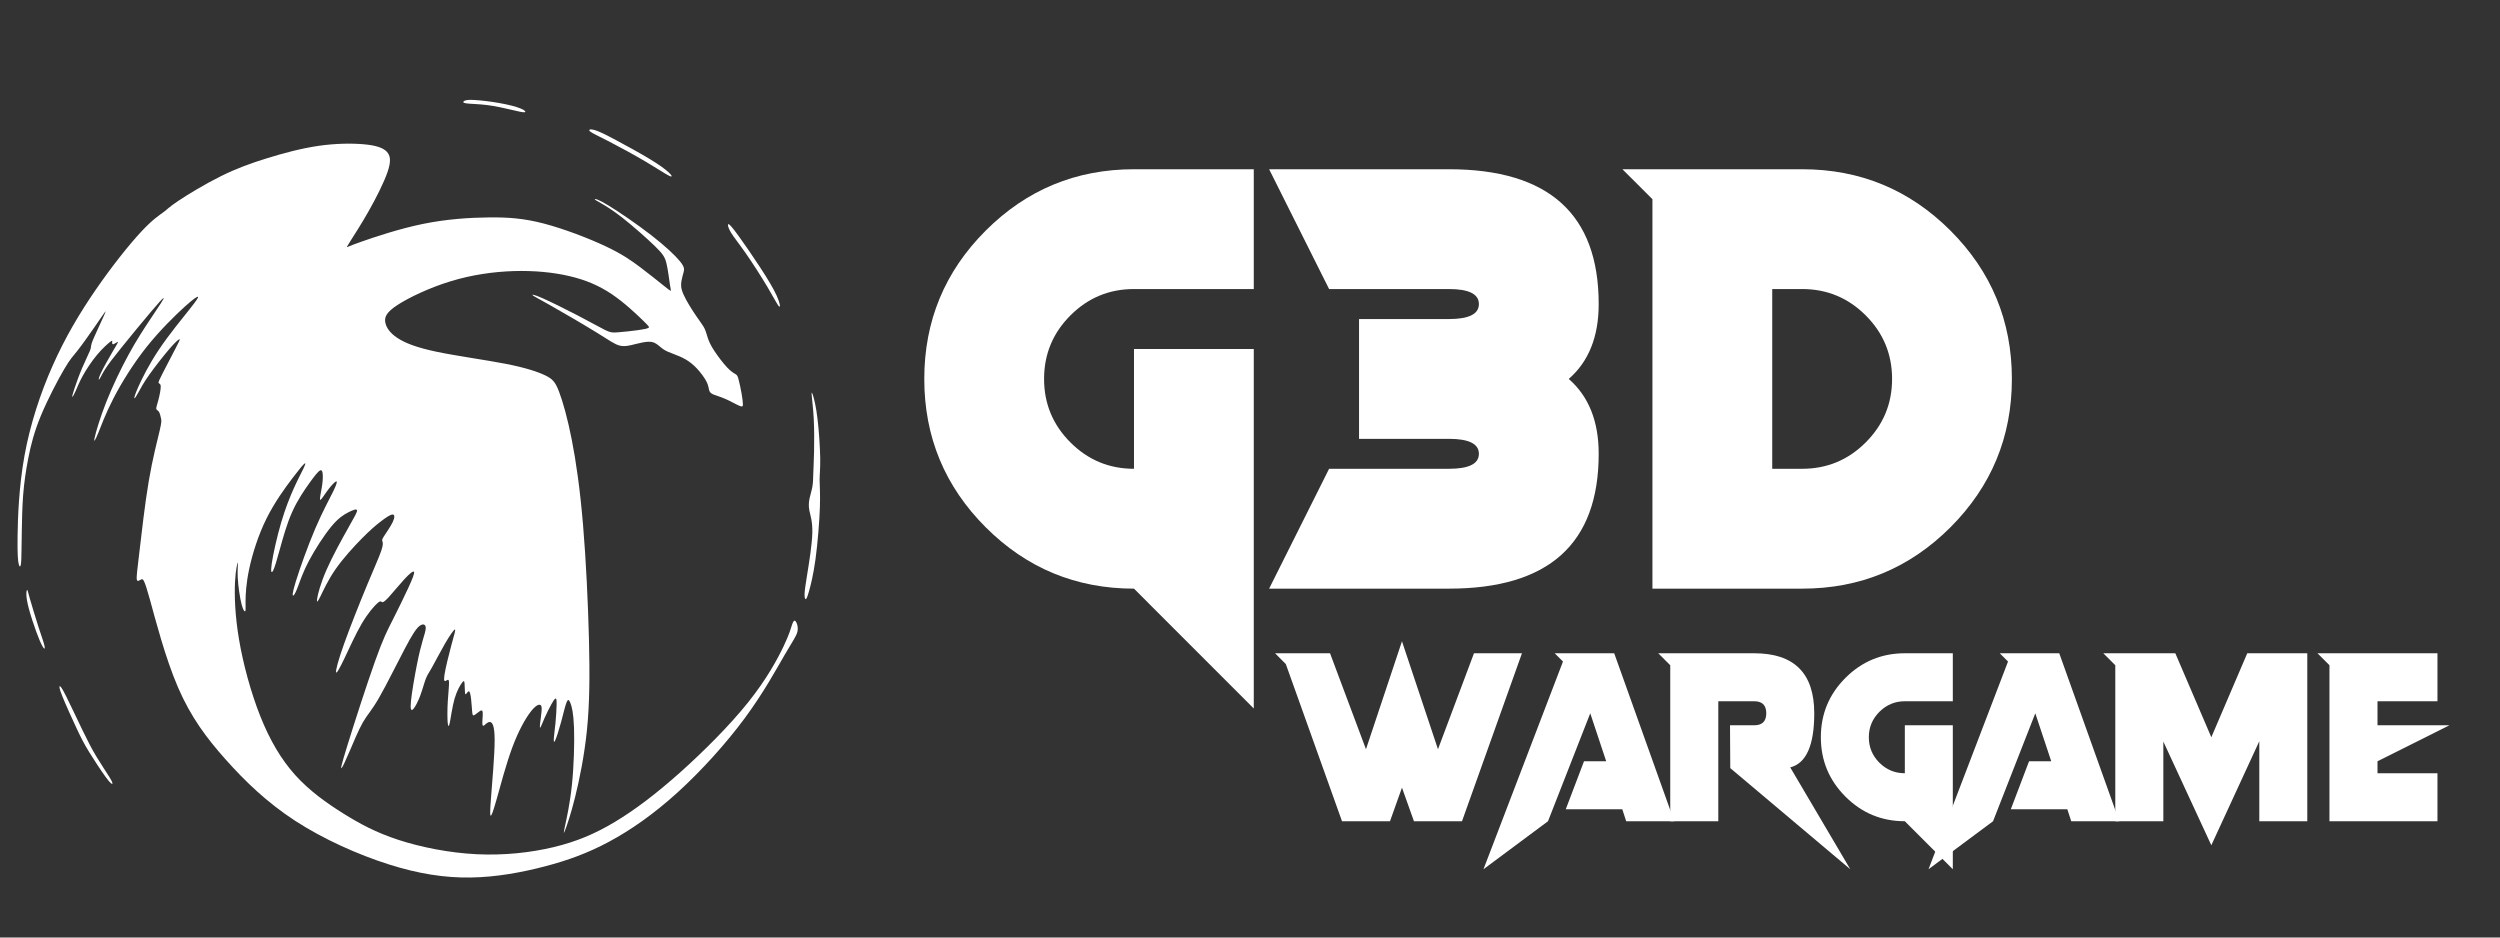
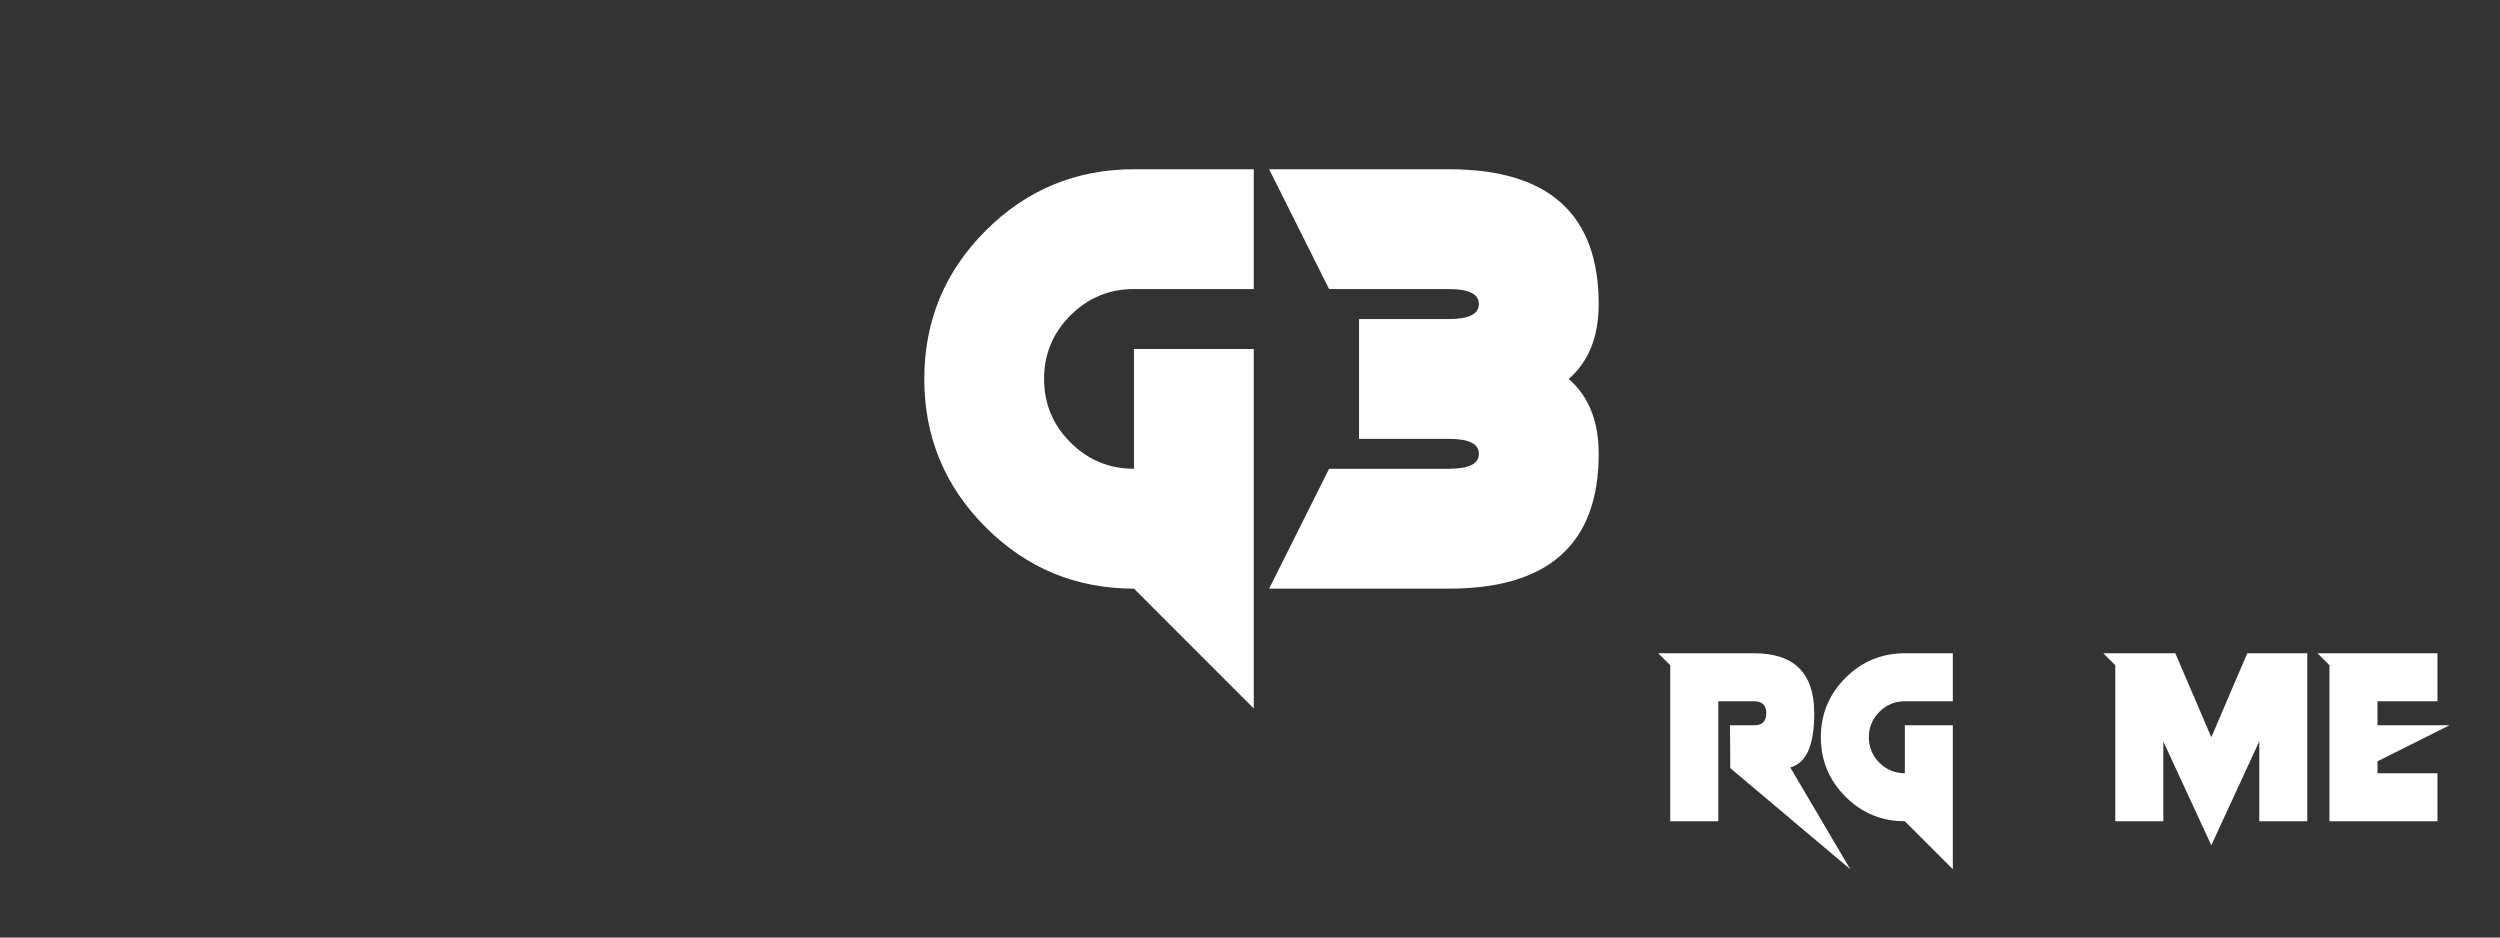
<svg xmlns="http://www.w3.org/2000/svg" width="800" viewBox="0 0 600 225" height="300" preserveAspectRatio="xMidYMid meet">
  <rect x="0" y="0" width="600" height="225" fill="#333333" stroke="none" />
  <defs>
    <g />
    <clipPath id="1d394ca4c0">
      <path d="M 4.168 23.836 L 196.918 23.836 L 196.918 210.586 L 4.168 210.586 Z M 4.168 23.836 " clip-rule="nonzero" />
    </clipPath>
  </defs>
  <g clip-path="url(#1d394ca4c0)">
-     <path fill="#ffffff" d="M 4.219 128.695 C 4.273 124.234 4.535 116.809 5.879 109.359 C 7.227 101.906 9.664 94.43 12.648 87.73 C 15.625 81.02 19.148 75.09 22.988 69.52 C 26.824 63.949 30.984 58.73 33.852 55.648 C 36.719 52.57 38.293 51.621 39.254 50.906 C 40.211 50.191 40.559 49.699 42.809 48.199 C 45.055 46.691 49.215 44.168 52.992 42.297 C 56.777 40.418 60.188 39.184 64.07 37.984 C 67.953 36.777 72.309 35.605 76.449 35.004 C 80.59 34.402 84.516 34.375 87.34 34.629 C 90.16 34.887 91.883 35.43 92.809 36.391 C 93.742 37.352 93.887 38.727 93.012 41.273 C 92.141 43.824 90.25 47.551 88.469 50.688 C 86.695 53.824 85.031 56.371 84.16 57.75 C 83.289 59.125 83.199 59.328 83.273 59.328 C 83.34 59.328 83.574 59.125 86.684 58.023 C 89.789 56.922 95.777 54.914 101.512 53.738 C 107.242 52.57 112.711 52.223 117.328 52.18 C 121.941 52.129 125.695 52.391 130.523 53.652 C 135.355 54.918 141.25 57.18 145.312 59.09 C 149.367 61 151.57 62.566 153.707 64.176 C 155.84 65.789 157.906 67.449 159.141 68.441 C 160.383 69.43 160.797 69.742 160.949 69.797 C 161.098 69.848 160.984 69.629 160.793 68.367 C 160.598 67.113 160.328 64.805 159.965 63.27 C 159.598 61.734 159.137 60.977 157.207 59.098 C 155.285 57.227 151.887 54.23 149.391 52.27 C 146.887 50.305 145.285 49.375 144.227 48.77 C 143.176 48.168 142.676 47.898 142.754 47.793 C 142.832 47.695 143.492 47.766 146.004 49.297 C 148.52 50.816 152.887 53.801 156.27 56.422 C 159.652 59.043 162.047 61.305 163.191 62.711 C 164.34 64.113 164.238 64.664 164.07 65.297 C 163.906 65.934 163.68 66.668 163.543 67.473 C 163.402 68.27 163.363 69.145 164.043 70.684 C 164.723 72.227 166.125 74.434 167.125 75.891 C 168.117 77.352 168.707 78.07 169.082 78.824 C 169.449 79.574 169.613 80.363 169.906 81.219 C 170.203 82.07 170.629 82.988 171.469 84.258 C 172.309 85.535 173.555 87.168 174.496 88.168 C 175.434 89.16 176.062 89.516 176.449 89.75 C 176.84 89.977 176.98 90.078 177.219 90.914 C 177.457 91.754 177.785 93.328 177.992 94.516 C 178.199 95.707 178.285 96.508 178.293 97.012 C 178.297 97.512 178.227 97.715 177.484 97.402 C 176.738 97.098 175.32 96.277 174.094 95.742 C 172.871 95.203 171.84 94.941 171.199 94.668 C 170.559 94.391 170.316 94.09 170.191 93.625 C 170.059 93.172 170.043 92.555 169.578 91.617 C 169.109 90.691 168.195 89.445 167.285 88.469 C 166.375 87.492 165.473 86.793 164.516 86.238 C 163.559 85.688 162.543 85.285 161.652 84.953 C 160.762 84.617 160 84.34 159.332 83.906 C 158.656 83.469 158.066 82.867 157.488 82.5 C 156.91 82.125 156.336 81.984 155.508 82.023 C 154.688 82.066 153.613 82.297 152.445 82.59 C 151.281 82.887 150.016 83.242 148.773 82.953 C 147.535 82.664 146.32 81.738 143.16 79.789 C 140.004 77.84 134.898 74.871 131.91 73.184 C 128.922 71.496 128.051 71.074 127.836 70.863 C 127.621 70.648 128.066 70.633 130.117 71.527 C 132.164 72.426 135.816 74.23 138.738 75.754 C 141.66 77.277 143.852 78.523 145.164 79.172 C 146.473 79.816 146.898 79.859 148.199 79.766 C 149.496 79.672 151.664 79.441 153.105 79.238 C 154.551 79.035 155.285 78.871 155.602 78.703 C 155.918 78.535 155.812 78.379 154.32 76.918 C 152.816 75.461 149.926 72.691 146.859 70.621 C 143.797 68.551 140.555 67.18 136.664 66.266 C 132.766 65.355 128.207 64.91 123.316 65.059 C 118.426 65.211 113.195 65.957 108.117 67.516 C 103.035 69.062 98.105 71.434 95.41 73.188 C 92.715 74.941 92.262 76.09 92.461 77.316 C 92.664 78.555 93.523 79.871 95.336 81.082 C 97.145 82.293 99.914 83.398 104.742 84.414 C 109.574 85.43 116.465 86.363 121.34 87.312 C 126.219 88.266 129.086 89.242 130.848 90.086 C 132.605 90.934 133.27 91.648 134.164 93.984 C 135.062 96.32 136.191 100.27 137.23 105.559 C 138.27 110.844 139.215 117.465 139.93 125.973 C 140.648 134.488 141.137 144.887 141.352 153.469 C 141.562 162.055 141.508 168.816 140.879 175.105 C 140.246 181.398 139.043 187.215 138.012 191.355 C 136.98 195.496 136.117 197.957 135.676 199.117 C 135.227 200.277 135.199 200.137 135.586 198.316 C 135.973 196.5 136.777 193 137.254 188.434 C 137.734 183.867 137.891 178.242 137.766 174.648 C 137.633 171.051 137.219 169.484 136.879 168.668 C 136.547 167.84 136.285 167.754 135.949 168.621 C 135.613 169.484 135.199 171.312 134.695 173.18 C 134.184 175.051 133.582 176.973 133.25 177.691 C 132.922 178.414 132.863 177.941 132.926 177.086 C 132.988 176.223 133.176 174.98 133.32 173.488 C 133.465 172 133.562 170.262 133.586 169.172 C 133.605 168.074 133.551 167.617 133.352 167.641 C 133.148 167.66 132.805 168.16 132.316 169.043 C 131.832 169.922 131.199 171.18 130.727 172.246 C 130.25 173.316 129.934 174.188 129.758 174.5 C 129.574 174.805 129.531 174.551 129.609 173.762 C 129.695 172.973 129.895 171.656 129.969 170.73 C 130.051 169.809 130.004 169.273 129.609 169.16 C 129.219 169.047 128.477 169.348 127.285 170.914 C 126.098 172.484 124.465 175.32 122.957 179.371 C 121.453 183.418 120.078 188.676 119.211 191.75 C 118.344 194.82 117.984 195.711 117.793 195.754 C 117.602 195.801 117.566 195 117.852 191.359 C 118.129 187.715 118.715 181.242 118.715 177.641 C 118.715 174.039 118.129 173.305 117.566 173.277 C 117.008 173.246 116.477 173.918 116.164 174.117 C 115.848 174.32 115.75 174.051 115.762 173.34 C 115.773 172.633 115.906 171.484 115.844 170.93 C 115.777 170.379 115.52 170.426 115.105 170.703 C 114.688 170.98 114.117 171.496 113.793 171.648 C 113.473 171.797 113.398 171.582 113.324 170.84 C 113.254 170.094 113.184 168.82 113.066 167.805 C 112.949 166.789 112.797 166.027 112.566 165.926 C 112.332 165.828 112.031 166.391 111.855 166.562 C 111.676 166.742 111.617 166.539 111.582 166.004 C 111.551 165.469 111.531 164.594 111.492 164.035 C 111.453 163.477 111.375 163.23 110.93 163.793 C 110.488 164.352 109.672 165.715 109.105 167.656 C 108.543 169.59 108.227 172.117 107.977 173.336 C 107.727 174.551 107.539 174.465 107.441 173.398 C 107.352 172.332 107.352 170.281 107.469 168.312 C 107.582 166.344 107.812 164.449 107.758 163.668 C 107.707 162.875 107.379 163.191 107.055 163.371 C 106.734 163.547 106.422 163.594 106.672 161.961 C 106.922 160.328 107.738 157.023 108.367 154.691 C 108.996 152.363 109.445 151.012 109.16 151.09 C 108.871 151.156 107.855 152.648 106.742 154.566 C 105.637 156.488 104.43 158.84 103.656 160.211 C 102.883 161.586 102.539 161.992 102.168 162.969 C 101.797 163.949 101.395 165.516 100.859 166.945 C 100.32 168.379 99.645 169.684 99.176 170.184 C 98.699 170.688 98.426 170.387 98.629 168.297 C 98.832 166.203 99.504 162.32 100.055 159.543 C 100.609 156.773 101.035 155.113 101.449 153.699 C 101.867 152.289 102.266 151.125 102.164 150.469 C 102.051 149.809 101.438 149.645 100.68 150.234 C 99.918 150.824 99.016 152.156 97.219 155.559 C 95.414 158.961 92.727 164.434 90.914 167.562 C 89.102 170.691 88.168 171.48 87.102 173.348 C 86.035 175.207 84.832 178.145 83.891 180.336 C 82.961 182.527 82.285 183.977 82.004 184.312 C 81.719 184.648 81.832 183.871 83.406 178.793 C 84.977 173.715 88 164.332 90.004 158.719 C 92.004 153.102 92.996 151.246 94.234 148.809 C 95.473 146.363 96.965 143.324 97.98 141.121 C 98.996 138.914 99.543 137.535 99.352 137.234 C 99.172 136.934 98.25 137.707 97.016 139.047 C 95.785 140.387 94.238 142.289 93.273 143.344 C 92.301 144.395 91.918 144.598 91.695 144.516 C 91.469 144.43 91.418 144.051 90.633 144.719 C 89.852 145.383 88.348 147.094 86.84 149.637 C 85.336 152.184 83.832 155.559 82.688 157.961 C 81.539 160.363 80.754 161.781 80.656 161.328 C 80.555 160.875 81.141 158.555 82.582 154.516 C 84.023 150.477 86.316 144.715 88.055 140.523 C 89.797 136.332 90.984 133.711 91.504 132.18 C 92.031 130.645 91.887 130.199 91.781 129.922 C 91.684 129.645 91.629 129.531 92.129 128.73 C 92.633 127.938 93.691 126.461 94.23 125.344 C 94.766 124.227 94.781 123.469 94.219 123.48 C 93.652 123.492 92.5 124.285 91.285 125.23 C 90.066 126.176 88.777 127.277 86.852 129.23 C 84.926 131.18 82.363 133.973 80.527 136.617 C 78.691 139.258 77.586 141.754 76.902 143.133 C 76.215 144.52 75.945 144.789 76.113 143.684 C 76.285 142.582 76.902 140.105 78.352 136.789 C 79.805 133.473 82.098 129.316 83.602 126.66 C 85.094 124 85.797 122.84 85.684 122.445 C 85.57 122.051 84.637 122.422 83.551 122.984 C 82.473 123.543 81.238 124.289 79.52 126.363 C 77.801 128.441 75.594 131.855 74.168 134.551 C 72.742 137.242 72.098 139.219 71.574 140.609 C 71.055 142 70.656 142.801 70.41 142.93 C 70.168 143.055 70.082 142.516 71 139.535 C 71.914 136.555 73.836 131.141 75.633 126.926 C 77.434 122.711 79.105 119.703 80.004 117.871 C 80.895 116.035 81.012 115.375 80.609 115.562 C 80.203 115.746 79.293 116.777 78.488 117.879 C 77.688 118.973 77.004 120.129 76.832 119.949 C 76.668 119.762 77.031 118.23 77.234 116.969 C 77.445 115.703 77.504 114.719 77.461 113.961 C 77.422 113.203 77.277 112.672 76.797 112.922 C 76.32 113.168 75.5 114.203 74.262 115.93 C 73.023 117.656 71.359 120.078 70.074 122.977 C 68.785 125.879 67.867 129.262 67.156 131.832 C 66.449 134.402 65.945 136.168 65.559 136.918 C 65.172 137.668 64.898 137.41 65.223 135.215 C 65.547 133.012 66.465 128.871 67.473 125.434 C 68.484 121.996 69.586 119.262 70.539 117.145 C 71.492 115.035 72.297 113.543 72.785 112.531 C 73.266 111.523 73.441 110.996 73.086 111.262 C 72.727 111.523 71.836 112.586 70.133 114.832 C 68.43 117.082 65.906 120.52 63.945 124.48 C 61.98 128.441 60.578 132.926 59.82 136.484 C 59.059 140.035 58.945 142.656 58.93 144.273 C 58.918 145.895 59 146.508 58.867 146.672 C 58.73 146.844 58.371 146.555 57.977 145.02 C 57.586 143.484 57.152 140.707 57.055 138.586 C 56.953 136.469 57.184 135 57.086 135.039 C 56.984 135.078 56.551 136.609 56.402 139.754 C 56.25 142.898 56.383 147.656 57.363 153.457 C 58.34 159.258 60.176 166.109 62.457 171.855 C 64.738 177.602 67.457 182.246 70.852 186.012 C 74.246 189.781 78.316 192.676 82.316 195.188 C 86.316 197.688 90.242 199.812 95.598 201.562 C 100.953 203.309 107.746 204.684 114.352 205.012 C 120.957 205.34 127.383 204.625 132.836 203.32 C 138.293 202.016 142.793 200.129 147.594 197.246 C 152.395 194.363 157.492 190.496 163.184 185.426 C 168.867 180.352 175.148 174.078 179.586 168.52 C 184.027 162.961 186.633 158.121 188.082 155.066 C 189.531 152.012 189.812 150.754 190.09 149.934 C 190.359 149.121 190.617 148.746 190.938 149.094 C 191.254 149.438 191.621 150.496 191.383 151.586 C 191.141 152.672 190.277 153.793 188.316 157.172 C 186.352 160.555 183.289 166.199 178.777 172.316 C 174.262 178.434 168.301 185.027 162.57 190.227 C 156.836 195.426 151.336 199.242 146.188 202.004 C 141.047 204.77 136.262 206.492 130.805 207.922 C 125.34 209.352 119.211 210.504 113.008 210.602 C 106.805 210.699 100.531 209.75 93.238 207.43 C 85.941 205.113 77.637 201.41 70.824 196.984 C 64.023 192.559 58.719 187.398 54.164 182.285 C 49.602 177.172 45.797 172.098 42.711 164.945 C 39.629 157.797 37.281 148.574 35.965 143.844 C 34.648 139.117 34.359 138.887 33.945 139.039 C 33.531 139.199 32.984 139.742 32.844 139.129 C 32.699 138.512 32.957 136.73 33.469 132.363 C 33.984 127.996 34.758 121.027 35.703 115.457 C 36.652 109.883 37.77 105.699 38.293 103.457 C 38.824 101.219 38.758 100.914 38.645 100.406 C 38.535 99.898 38.375 99.18 38.133 98.812 C 37.887 98.449 37.547 98.434 37.508 98.105 C 37.461 97.777 37.711 97.129 38 96.039 C 38.289 94.945 38.613 93.418 38.574 92.707 C 38.539 91.996 38.148 92.102 38.062 91.895 C 37.984 91.695 38.223 91.176 39.051 89.551 C 39.883 87.922 41.309 85.188 42.16 83.559 C 43.008 81.926 43.281 81.402 43.074 81.422 C 42.867 81.434 42.18 81.984 40.758 83.625 C 39.34 85.262 37.195 87.992 35.789 89.984 C 34.387 91.98 33.723 93.246 33.227 94.156 C 32.723 95.07 32.383 95.633 32.277 95.578 C 32.172 95.52 32.309 94.84 33.199 92.84 C 34.086 90.84 35.727 87.516 38.133 83.922 C 40.539 80.328 43.711 76.469 45.5 74.219 C 47.285 71.965 47.688 71.328 47.508 71.238 C 47.324 71.148 46.559 71.598 44.328 73.613 C 42.105 75.629 38.414 79.215 35.164 83.293 C 31.918 87.383 29.105 91.961 27.203 95.66 C 25.297 99.359 24.293 102.164 23.578 103.922 C 22.863 105.688 22.43 106.406 22.711 105.07 C 22.988 103.738 23.98 100.359 25.473 96.559 C 26.977 92.762 28.98 88.547 30.871 85.094 C 32.762 81.629 34.543 78.922 35.855 76.938 C 37.168 74.957 38.02 73.703 38.594 72.812 C 39.168 71.922 39.461 71.391 39.195 71.562 C 38.93 71.734 38.102 72.609 36.184 74.883 C 34.262 77.152 31.234 80.82 29.164 83.402 C 27.082 85.977 25.953 87.469 25.195 88.664 C 24.441 89.859 24.059 90.766 23.844 91.02 C 23.633 91.277 23.582 90.891 24.199 89.566 C 24.812 88.242 26.094 85.992 26.984 84.473 C 27.875 82.957 28.367 82.184 28.289 82.074 C 28.211 81.961 27.559 82.516 27.23 82.605 C 26.898 82.699 26.895 82.332 26.926 82.055 C 26.957 81.777 27.031 81.578 26.426 82.051 C 25.824 82.52 24.551 83.648 23.277 85.176 C 22.004 86.703 20.734 88.621 19.863 90.195 C 18.996 91.773 18.523 93.008 18.141 93.871 C 17.758 94.734 17.461 95.227 17.367 95.234 C 17.273 95.238 17.371 94.762 17.785 93.492 C 18.199 92.223 18.934 90.168 19.695 88.359 C 20.465 86.551 21.266 84.988 21.598 84.145 C 21.926 83.293 21.781 83.168 21.965 82.535 C 22.145 81.902 22.652 80.762 23.27 79.422 C 23.891 78.078 24.609 76.531 25.004 75.637 C 25.406 74.746 25.473 74.512 25.098 75.012 C 24.719 75.516 23.902 76.75 22.645 78.559 C 21.391 80.367 19.707 82.746 18.586 84.164 C 17.461 85.586 16.902 86.043 15.395 88.617 C 13.879 91.195 11.418 95.887 9.801 99.797 C 8.18 103.711 7.406 106.836 6.809 109.863 C 6.211 112.895 5.789 115.812 5.555 118.805 C 5.324 121.801 5.281 124.871 5.238 127.125 C 5.207 129.387 5.176 130.844 5.156 132.203 C 5.133 133.566 5.121 134.836 5.008 135.477 C 4.887 136.113 4.676 136.129 4.496 135.383 C 4.309 134.664 4.16 133.16 4.219 128.695 Z M 18.383 174.801 C 17.281 172.449 15.734 169.039 14.961 167.105 C 14.184 165.172 14.184 164.711 14.359 164.699 C 14.531 164.688 14.871 165.113 15.883 167.121 C 16.895 169.129 18.57 172.711 19.852 175.359 C 21.137 178.008 22.023 179.73 23.113 181.539 C 24.207 183.355 25.492 185.258 26.211 186.418 C 26.926 187.578 27.066 187.996 26.961 188.102 C 26.852 188.215 26.488 188.012 25.422 186.562 C 24.355 185.113 22.582 182.422 21.363 180.434 C 20.145 178.441 19.484 177.148 18.383 174.801 Z M 8.691 151.582 C 8.086 149.914 7.352 147.688 6.914 146.039 C 6.477 144.395 6.332 143.316 6.328 142.613 C 6.32 141.902 6.445 141.562 6.539 141.586 C 6.633 141.613 6.691 142.012 7.184 143.746 C 7.684 145.469 8.613 148.523 9.234 150.469 C 9.855 152.418 10.168 153.262 10.402 153.992 C 10.633 154.727 10.77 155.336 10.738 155.57 C 10.703 155.801 10.488 155.637 10.137 155.004 C 9.789 154.371 9.301 153.254 8.691 151.582 Z M 193.766 137.605 C 194.203 134.883 194.887 130.703 194.957 127.906 C 195.027 125.109 194.484 123.707 194.254 122.551 C 194.023 121.387 194.113 120.469 194.312 119.543 C 194.516 118.613 194.828 117.664 194.984 116.73 C 195.145 115.801 195.145 114.887 195.188 113.637 C 195.234 112.391 195.316 110.812 195.371 108.488 C 195.422 106.16 195.434 103.082 195.297 100.492 C 195.16 97.906 194.875 95.812 194.805 94.859 C 194.734 93.91 194.871 94.094 195.156 95.012 C 195.434 95.93 195.848 97.574 196.191 100.422 C 196.539 103.266 196.809 107.309 196.852 109.934 C 196.891 112.566 196.707 113.781 196.707 115.215 C 196.707 116.645 196.891 118.297 196.777 121.719 C 196.66 125.141 196.246 130.34 195.719 134.215 C 195.184 138.078 194.539 140.617 194.117 142.055 C 193.695 143.5 193.496 143.84 193.336 143.789 C 193.18 143.738 193.066 143.293 193.102 142.445 C 193.141 141.59 193.324 140.324 193.766 137.605 Z M 113.938 24 C 115.383 24.086 117.676 24.348 119.785 24.719 C 121.891 25.086 123.812 25.574 124.914 26.023 C 126.016 26.465 126.301 26.863 125.918 26.938 C 125.531 27.008 124.469 26.754 122.824 26.367 C 121.172 25.98 118.938 25.465 116.832 25.203 C 114.723 24.945 112.75 24.945 111.848 24.801 C 110.945 24.66 111.117 24.375 111.5 24.184 C 111.887 24 112.488 23.914 113.938 24 Z M 155 38.816 C 152.234 37.18 148.652 35.23 146.117 33.926 C 143.582 32.625 142.09 31.969 141.602 31.531 C 141.121 31.105 141.637 30.902 142.695 31.203 C 143.758 31.504 145.363 32.309 147.809 33.613 C 150.258 34.914 153.551 36.723 155.918 38.152 C 158.285 39.586 159.715 40.648 160.516 41.402 C 161.32 42.164 161.492 42.621 160.605 42.191 C 159.711 41.766 157.766 40.449 155 38.816 Z M 184.145 68.805 C 182.637 66.27 180.574 63.059 178.941 60.723 C 177.309 58.387 176.102 56.926 175.414 55.781 C 174.727 54.637 174.559 53.801 174.828 53.801 C 175.098 53.801 175.816 54.637 177.223 56.57 C 178.625 58.504 180.719 61.539 182.469 64.223 C 184.215 66.898 185.617 69.219 186.41 70.969 C 187.199 72.715 187.367 73.891 186.98 73.547 C 186.59 73.203 185.648 71.336 184.145 68.805 Z M 184.145 68.805 " fill-opacity="1" fill-rule="evenodd" />
-   </g>
+     </g>
  <g fill="#ffffff" fill-opacity="1">
    <g transform="translate(222.828, 141.275)">
      <g>
        <path d="M 49.328 0 C 35.422 0 23.555 -4.91 13.734 -14.734 C 3.91 -24.566 -1 -36.43 -1 -50.328 C -1 -64.234 3.91 -76.098 13.734 -85.922 C 23.555 -95.742 35.422 -100.656 49.328 -100.656 L 78.078 -100.656 L 78.078 -71.906 L 49.328 -71.906 C 43.379 -71.906 38.297 -69.797 34.078 -65.578 C 29.859 -61.359 27.75 -56.273 27.75 -50.328 C 27.75 -44.391 29.859 -39.312 34.078 -35.094 C 38.297 -30.875 43.379 -28.766 49.328 -28.766 L 49.328 -57.516 L 78.078 -57.516 L 78.078 28.766 Z M 49.328 0 " />
      </g>
    </g>
  </g>
  <g fill="#ffffff" fill-opacity="1">
    <g transform="translate(300.716, 141.275)">
      <g>
        <path d="M 25.453 -35.953 L 25.453 -64.703 L 47.016 -64.703 C 51.816 -64.703 54.219 -65.898 54.219 -68.297 C 54.219 -70.703 51.816 -71.906 47.016 -71.906 L 18.266 -71.906 L 3.875 -100.656 L 47.016 -100.656 C 70.984 -100.656 82.969 -89.867 82.969 -68.297 C 82.969 -60.484 80.57 -54.492 75.781 -50.328 C 80.57 -46.16 82.969 -40.172 82.969 -32.359 C 82.969 -10.785 70.984 0 47.016 0 L 3.875 0 L 18.266 -28.766 L 47.016 -28.766 C 51.816 -28.766 54.219 -29.961 54.219 -32.359 C 54.219 -34.754 51.816 -35.953 47.016 -35.953 Z M 25.453 -35.953 " />
      </g>
    </g>
  </g>
  <g fill="#ffffff" fill-opacity="1">
    <g transform="translate(389.46, 141.275)">
      <g>
-         <path d="M 35.875 -28.766 L 43.062 -28.766 C 49.008 -28.766 54.094 -30.875 58.312 -35.094 C 62.531 -39.312 64.641 -44.391 64.641 -50.328 C 64.641 -56.273 62.531 -61.359 58.312 -65.578 C 54.094 -69.797 49.008 -71.906 43.062 -71.906 L 35.875 -71.906 Z M 43.062 -100.656 C 56.969 -100.656 68.832 -95.742 78.656 -85.922 C 88.477 -76.098 93.391 -64.234 93.391 -50.328 C 93.391 -36.43 88.477 -24.566 78.656 -14.734 C 68.832 -4.91 56.969 0 43.062 0 L 7.125 0 L 7.125 -93.469 L -0.078 -100.656 Z M 43.062 -100.656 " />
-       </g>
+         </g>
    </g>
  </g>
  <g fill="#ffffff" fill-opacity="1">
    <g transform="translate(308.864, 197.097)">
      <g>
-         <path d="M 10.344 -40.312 L 18.969 -17.281 L 27.609 -43.188 L 36.25 -17.281 L 44.891 -40.312 L 56.406 -40.312 L 42.016 0 L 30.484 0 L 27.609 -8.062 L 24.734 0 L 13.219 0 L -0.266 -37.719 L -2.844 -40.312 Z M 10.344 -40.312 " />
-       </g>
+         </g>
    </g>
  </g>
  <g fill="#ffffff" fill-opacity="1">
    <g transform="translate(364.379, 197.097)">
      <g>
-         <path d="M 23.031 -40.312 L 37.438 0 L 25.906 0 L 24.969 -2.875 L 11.406 -2.875 L 15.781 -14.391 L 21.109 -14.391 L 17.281 -25.906 L 7.141 0 L -8.344 11.516 L 10.734 -38.328 L 8.75 -40.312 Z M 23.031 -40.312 " />
-       </g>
+         </g>
    </g>
  </g>
  <g fill="#ffffff" fill-opacity="1">
    <g transform="translate(398.016, 197.097)">
      <g>
        <path d="M 46.047 11.516 L 17.25 -12.75 L 17.188 -23.031 L 23 -23.031 C 24.926 -23.031 25.891 -23.988 25.891 -25.906 C 25.891 -27.832 24.926 -28.797 23 -28.797 L 14.375 -28.797 L 14.375 0 L 2.844 0 L 2.844 -37.438 L -0.031 -40.312 L 23 -40.312 C 32.602 -40.312 37.406 -35.508 37.406 -25.906 C 37.406 -18.227 35.484 -13.898 31.641 -12.922 Z M 46.047 11.516 " />
      </g>
    </g>
  </g>
  <g fill="#ffffff" fill-opacity="1">
    <g transform="translate(437.41, 197.097)">
      <g>
        <path d="M 19.75 0 C 14.188 0 9.438 -1.969 5.5 -5.906 C 1.562 -9.844 -0.406 -14.594 -0.406 -20.156 C -0.406 -25.719 1.562 -30.469 5.5 -34.406 C 9.438 -38.344 14.188 -40.312 19.75 -40.312 L 31.266 -40.312 L 31.266 -28.797 L 19.75 -28.797 C 17.375 -28.797 15.336 -27.945 13.641 -26.25 C 11.953 -24.562 11.109 -22.531 11.109 -20.156 C 11.109 -17.77 11.953 -15.734 13.641 -14.047 C 15.336 -12.359 17.375 -11.516 19.75 -11.516 L 19.75 -23.031 L 31.266 -23.031 L 31.266 11.516 Z M 19.75 0 " />
      </g>
    </g>
  </g>
  <g fill="#ffffff" fill-opacity="1">
    <g transform="translate(471.19, 197.097)">
      <g>
-         <path d="M 23.031 -40.312 L 37.438 0 L 25.906 0 L 24.969 -2.875 L 11.406 -2.875 L 15.781 -14.391 L 21.109 -14.391 L 17.281 -25.906 L 7.141 0 L -8.344 11.516 L 10.734 -38.328 L 8.75 -40.312 Z M 23.031 -40.312 " />
-       </g>
+         </g>
    </g>
  </g>
  <g fill="#ffffff" fill-opacity="1">
    <g transform="translate(504.826, 197.097)">
      <g>
        <path d="M 17.25 -40.312 L 25.891 -20.156 L 34.516 -40.312 L 48.922 -40.312 L 48.922 0 L 37.406 0 L 37.406 -19.203 L 25.891 5.766 L 14.375 -19.125 L 14.375 0 L 2.844 0 L 2.844 -37.438 L -0.031 -40.312 Z M 17.25 -40.312 " />
      </g>
    </g>
  </g>
  <g fill="#ffffff" fill-opacity="1">
    <g transform="translate(556.225, 197.097)">
      <g>
        <path d="M 28.766 -40.312 L 28.766 -28.797 L 14.375 -28.797 L 14.375 -23.031 L 31.641 -23.031 L 14.375 -14.391 L 14.375 -11.516 L 28.766 -11.516 L 28.766 0 L 2.844 0 L 2.844 -37.438 L -0.031 -40.312 Z M 28.766 -40.312 " />
      </g>
    </g>
  </g>
</svg>